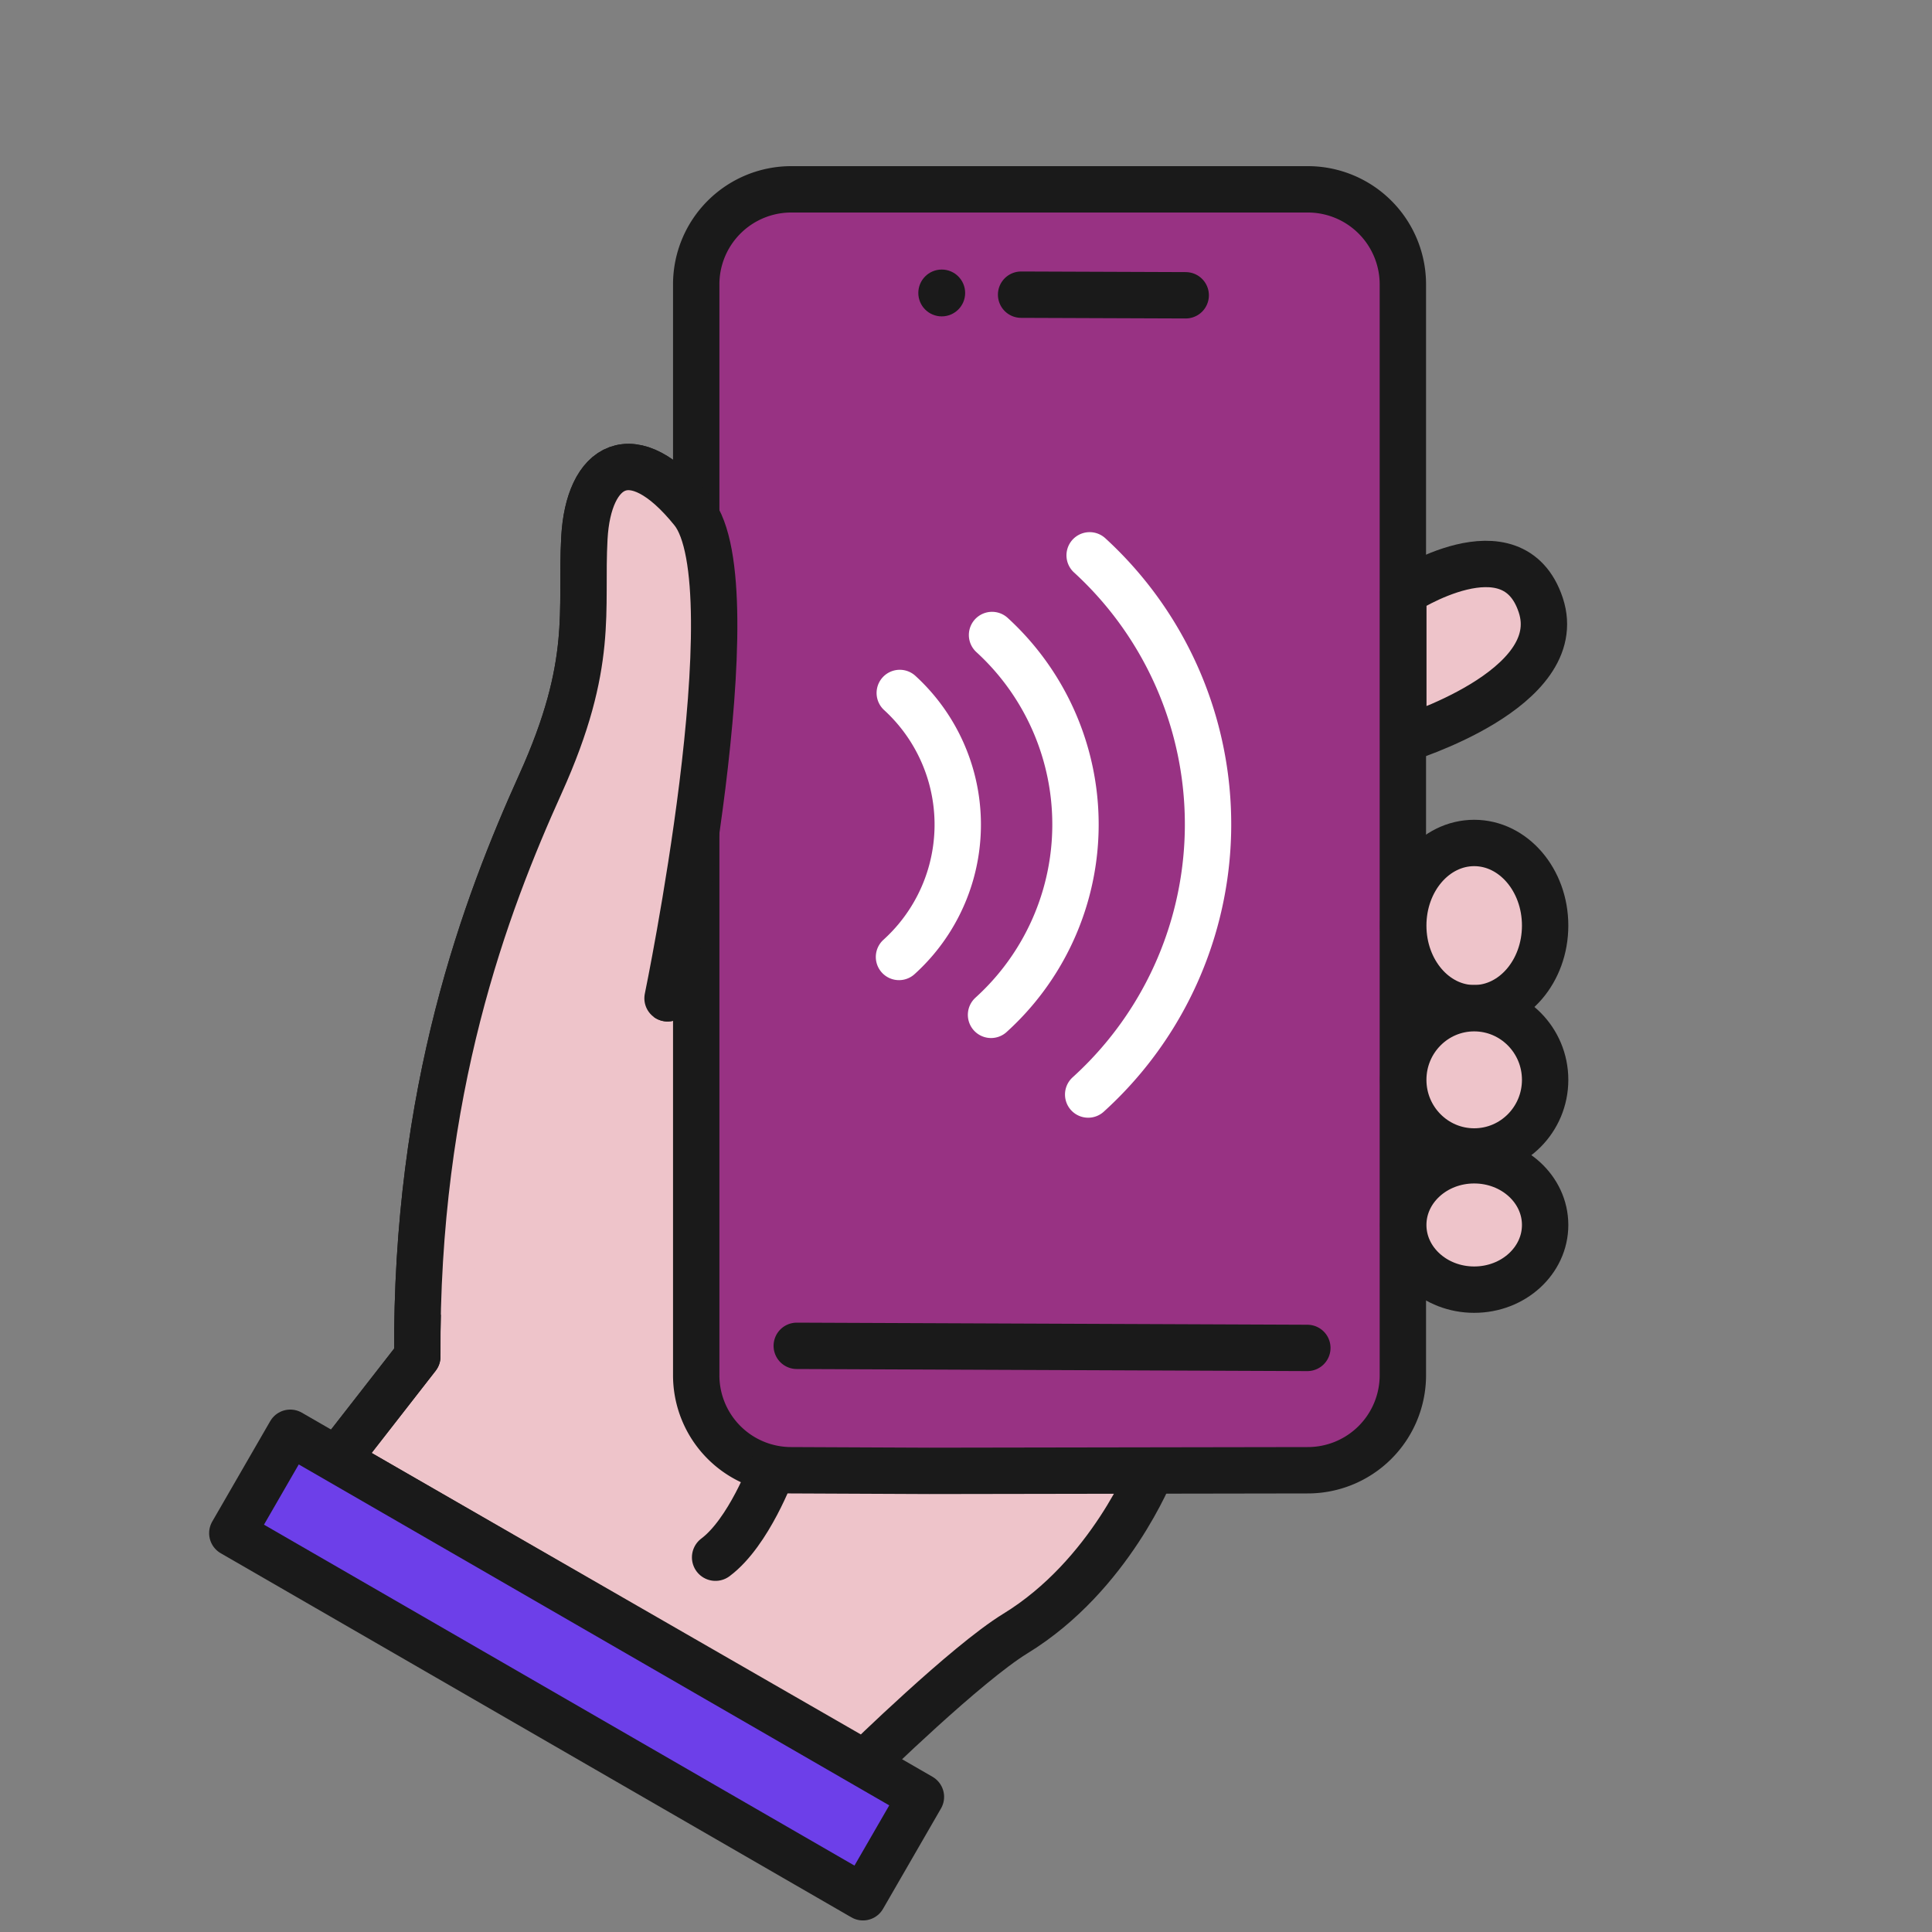
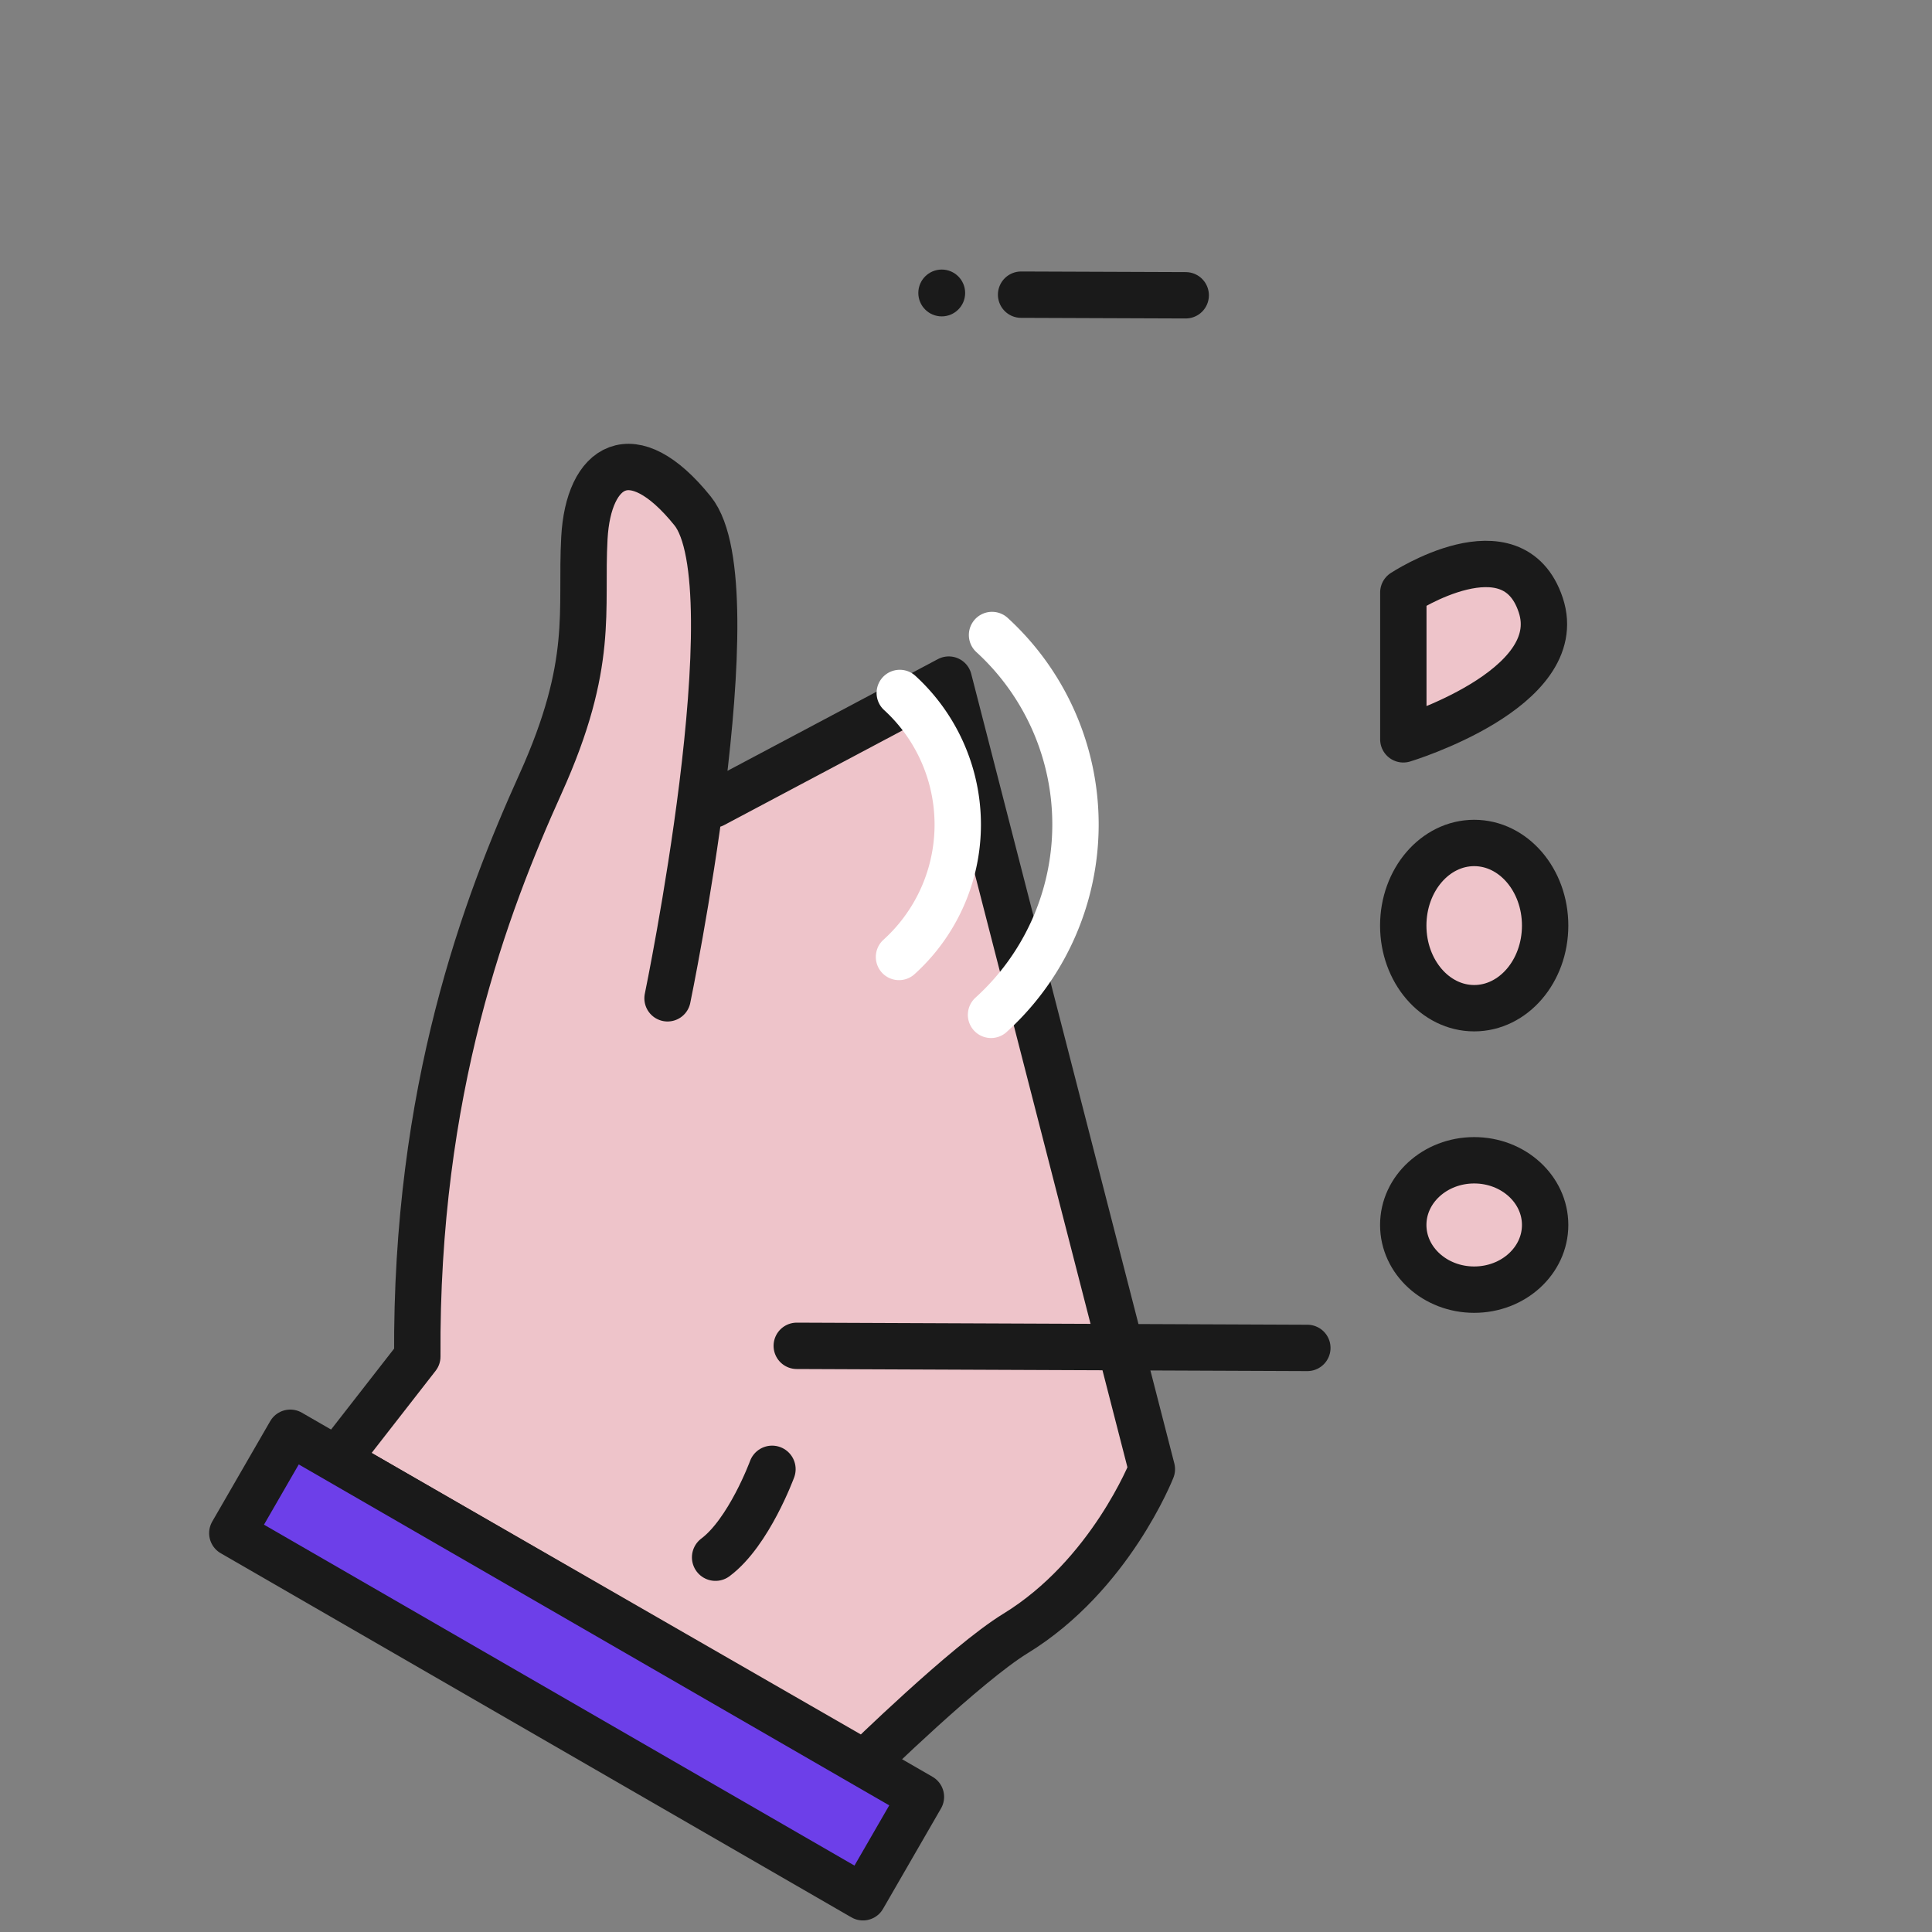
<svg xmlns="http://www.w3.org/2000/svg" id="Layer_1" data-name="Layer 1" viewBox="0 0 250 250">
  <rect x="0" y="0" width="250" height="250" fill="#808080" stroke="none" />
  <defs>
    <style>.cls-1{fill:#eec4ca;}.cls-1,.cls-2,.cls-3,.cls-6,.cls-7{stroke:#1a1a1a;}.cls-1,.cls-2,.cls-3,.cls-5,.cls-6,.cls-7{stroke-linecap:round;}.cls-1,.cls-2,.cls-3,.cls-5,.cls-7{stroke-linejoin:round;stroke-width:6px;}.cls-2{fill:#983283;}.cls-3,.cls-5,.cls-8{fill:none;}.cls-4{fill:#1a1a1a;}.cls-5{stroke:#fff;}.cls-6{fill:#fff;stroke-miterlimit:10;stroke-width:6.09px;}.cls-7{fill:#6d3fe9;}</style>
  </defs>
  <path class="cls-1" d="M86.38,129.18s2.72-13.13,4.51-27.54C92.7,87,93.56,71,89.62,66.11c-7.82-9.71-13.48-5.93-14,3.5S77,85.78,69.94,101.42,53.77,141,54,175.54L43.6,188.89l68.25,39.27s13.17-12.88,19.54-16.78c12.28-7.51,17.66-21.27,17.66-21.27L122.77,87.94,92.31,104.11" />
-   <path class="cls-2" d="M181.53,178a12.3,12.3,0,0,1-12.35,12.25l-48.92.08-17.92-.08a12.29,12.29,0,0,1-12.25-12.35V36.75A12.3,12.3,0,0,1,102.44,24.5h66.84a12.3,12.3,0,0,1,12.25,12.35Z" />
  <line class="cls-3" x1="132.13" y1="38.13" x2="153.43" y2="38.21" />
  <line class="cls-3" x1="103.1" y1="174.15" x2="169.17" y2="174.42" />
  <circle class="cls-4" cx="121.86" cy="37.91" r="3.03" />
  <path class="cls-5" d="M116.43,89.67a23.09,23.09,0,0,1-.1,34.16" />
  <path class="cls-5" d="M128.37,82.17a33.23,33.23,0,0,1-.13,49.15" />
-   <path class="cls-5" d="M141,71.86a47.18,47.18,0,0,1-.19,69.77" />
  <path class="cls-1" d="M181.59,76.67v19S203,89.21,199.37,78.29,181.59,76.67,181.59,76.67Z" />
  <ellipse class="cls-1" cx="190.76" cy="119.77" rx="9.18" ry="10.69" />
-   <ellipse class="cls-1" cx="190.76" cy="139.73" rx="9.18" ry="9.27" />
  <ellipse class="cls-1" cx="190.76" cy="158.51" rx="9.18" ry="8.37" />
-   <path class="cls-1" d="M86.38,129.18s2.72-13.13,4.51-27.54C92.7,87,93.56,71,89.62,66.11c-7.82-9.71-13.48-5.93-14,3.5S77,85.78,69.94,101.42,53.77,141,54,175.54L43.6,188.89" />
  <path class="cls-6" d="M99.91,190.11s-3,8.18-7.33,11.41" />
  <rect class="cls-7" x="67.11" y="168.33" width="15" height="94.23" transform="translate(298.5 258.56) rotate(120)" />
  <rect class="cls-8" width="250" height="250" />
</svg>